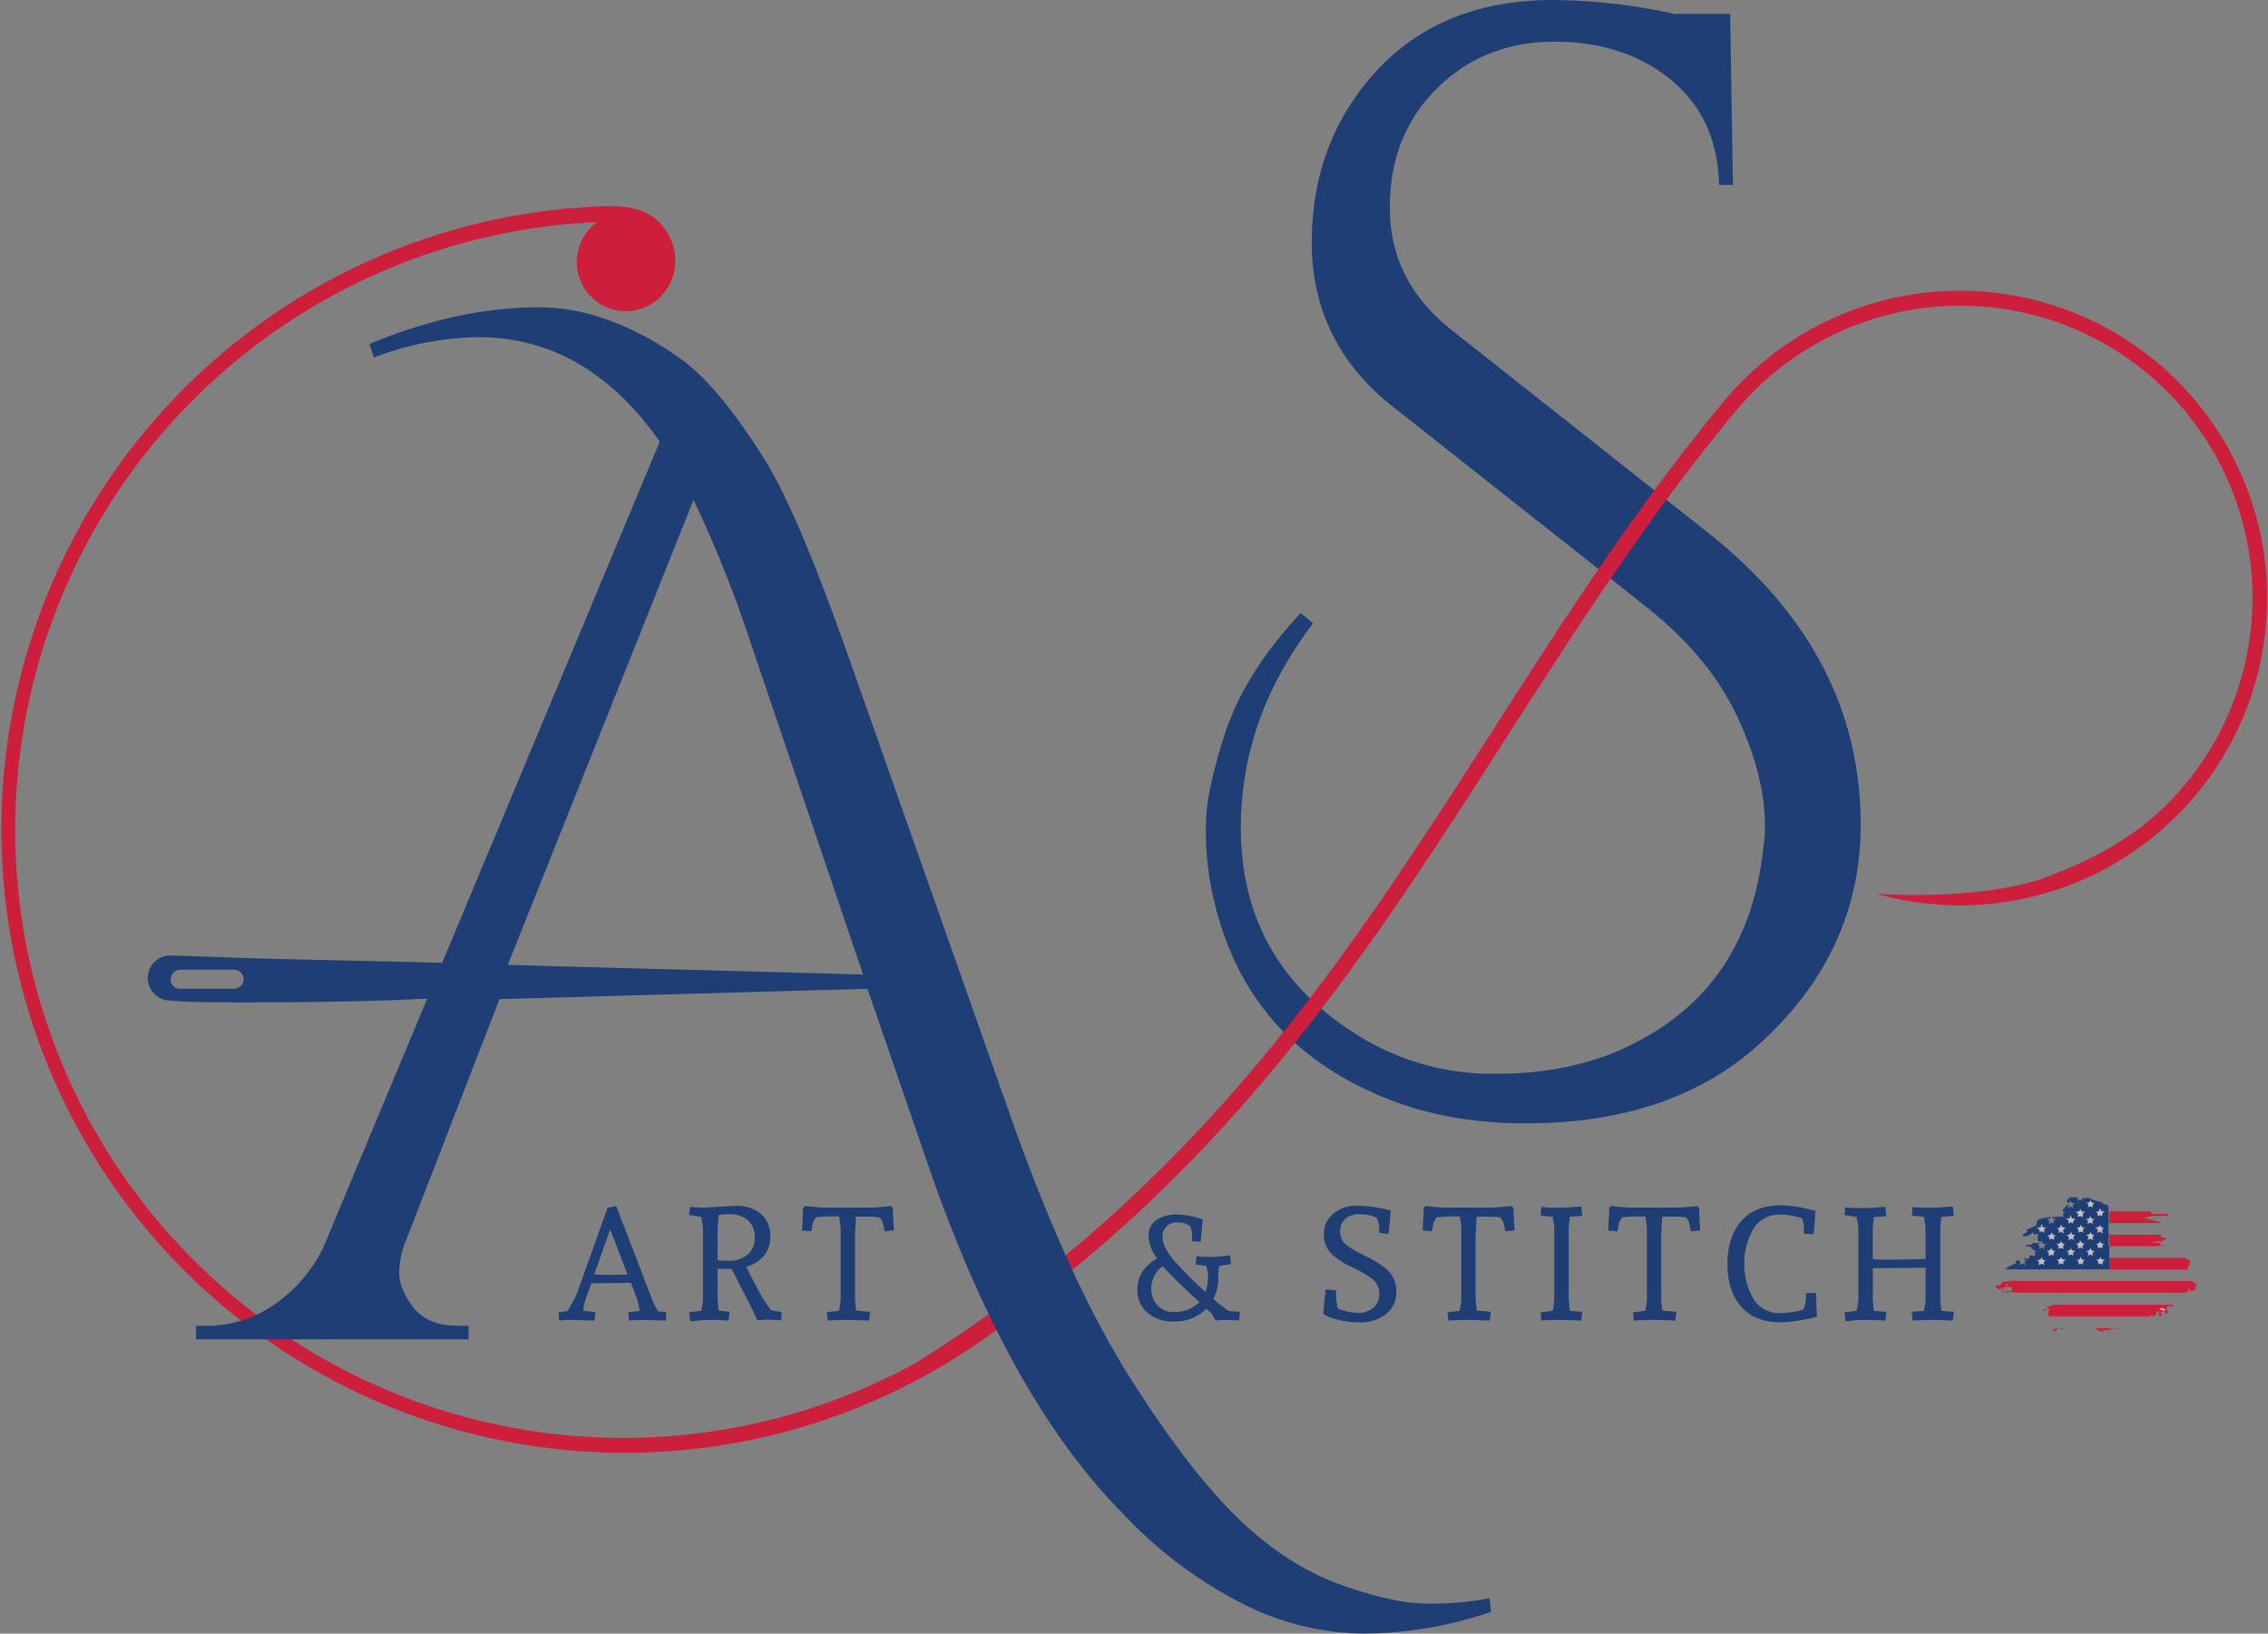
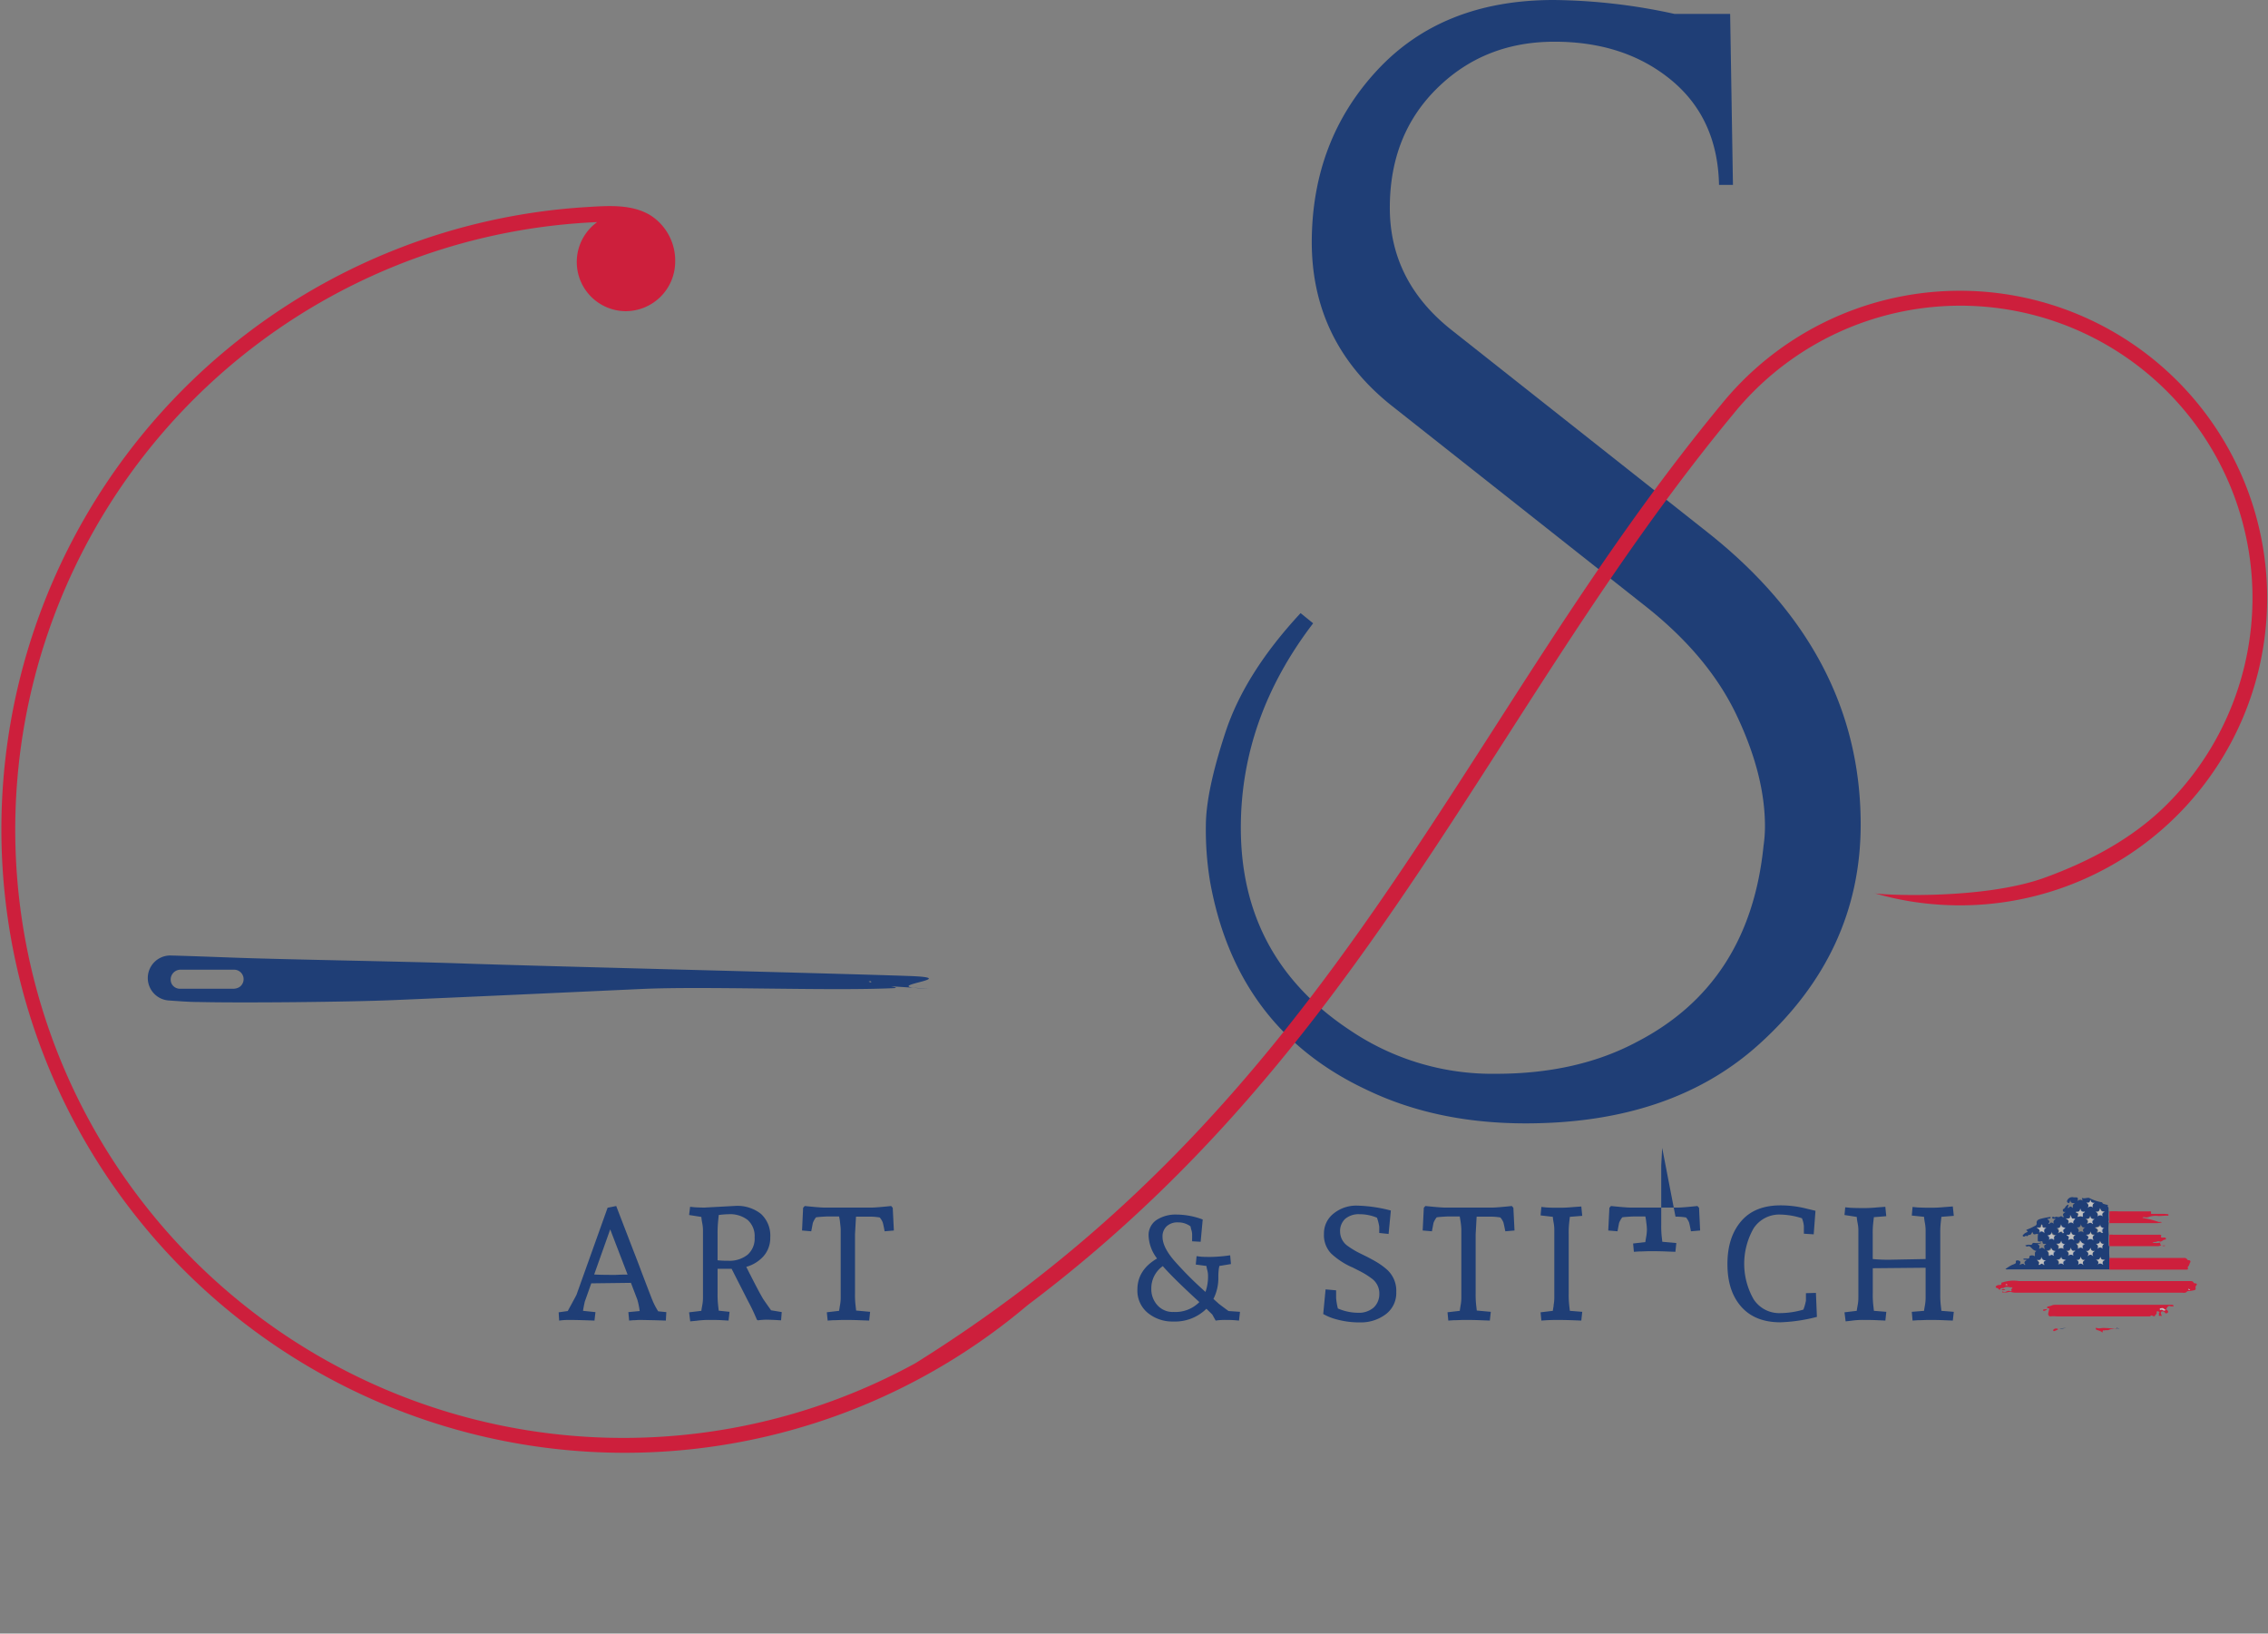
<svg xmlns="http://www.w3.org/2000/svg" viewBox="0 0 461.1 332.09">
  <rect x="0" y="0" width="461.1" height="332.09" fill="#808080" stroke="none" />
  <defs>
    <style>.cls-1{fill:none;}.cls-2{fill:#1f3e76;}.cls-3{fill:#cd1f3c;}.cls-4{opacity:0.5;}.cls-5{clip-path:url(#clip-path);}.cls-6{fill:#fefdfd;}.cls-7{clip-path:url(#clip-path-2);}.cls-8{clip-path:url(#clip-path-3);}.cls-9{clip-path:url(#clip-path-4);}.cls-10{clip-path:url(#clip-path-5);}.cls-11{clip-path:url(#clip-path-6);}.cls-12{clip-path:url(#clip-path-7);}.cls-13{clip-path:url(#clip-path-8);}.cls-14{clip-path:url(#clip-path-9);}.cls-15{clip-path:url(#clip-path-10);}.cls-16{clip-path:url(#clip-path-11);}.cls-17{clip-path:url(#clip-path-12);}.cls-18{clip-path:url(#clip-path-13);}.cls-19{clip-path:url(#clip-path-14);}.cls-20{clip-path:url(#clip-path-15);}.cls-21{clip-path:url(#clip-path-16);}.cls-22{clip-path:url(#clip-path-17);}.cls-23{clip-path:url(#clip-path-18);}.cls-24{clip-path:url(#clip-path-19);}.cls-25{clip-path:url(#clip-path-20);}.cls-26{clip-path:url(#clip-path-21);}.cls-27{clip-path:url(#clip-path-22);}.cls-28{clip-path:url(#clip-path-23);}.cls-29{clip-path:url(#clip-path-24);}.cls-30{clip-path:url(#clip-path-25);}.cls-31{clip-path:url(#clip-path-26);}.cls-32{clip-path:url(#clip-path-27);}.cls-33{clip-path:url(#clip-path-28);}.cls-34{clip-path:url(#clip-path-29);}.cls-35{clip-path:url(#clip-path-30);}.cls-36{clip-path:url(#clip-path-31);}</style>
    <clipPath id="clip-path">
      <rect class="cls-1" x="420.01" y="247.03" width="1.92" height="1.82" />
    </clipPath>
    <clipPath id="clip-path-2">
      <rect class="cls-1" x="422.12" y="252.16" width="1.82" height="1.79" />
    </clipPath>
    <clipPath id="clip-path-3">
      <rect class="cls-1" x="414.14" y="248.98" width="1.95" height="1.71" />
    </clipPath>
    <clipPath id="clip-path-4">
      <rect class="cls-1" x="416.2" y="253.64" width="1.82" height="1.71" />
    </clipPath>
    <clipPath id="clip-path-5">
      <rect class="cls-1" x="418.14" y="255.42" width="1.93" height="1.76" />
    </clipPath>
    <clipPath id="clip-path-6">
      <rect class="cls-1" x="425.95" y="248.94" width="1.91" height="1.72" />
    </clipPath>
    <clipPath id="clip-path-7">
      <rect class="cls-1" x="418.12" y="252.2" width="1.83" height="1.74" />
    </clipPath>
    <clipPath id="clip-path-8">
      <rect class="cls-1" x="422.16" y="245.67" width="1.76" height="1.7" />
    </clipPath>
    <clipPath id="clip-path-9">
      <rect class="cls-1" x="418.17" y="248.84" width="1.75" height="1.82" />
    </clipPath>
    <clipPath id="clip-path-10">
      <rect class="cls-1" x="414.19" y="255.46" width="1.88" height="1.7" />
    </clipPath>
    <clipPath id="clip-path-11">
      <rect class="cls-1" x="424.14" y="243.9" width="1.76" height="1.69" />
    </clipPath>
    <clipPath id="clip-path-12">
      <rect class="cls-1" x="420.13" y="253.62" width="1.76" height="1.77" />
    </clipPath>
    <clipPath id="clip-path-13">
      <rect class="cls-1" x="424.07" y="253.66" width="1.83" height="1.73" />
    </clipPath>
    <clipPath id="clip-path-14">
      <rect class="cls-1" x="420.19" y="250.39" width="1.76" height="1.73" />
    </clipPath>
    <clipPath id="clip-path-15">
      <rect class="cls-1" x="416.22" y="250.36" width="1.82" height="1.78" />
    </clipPath>
    <clipPath id="clip-path-16">
      <rect class="cls-1" x="424.07" y="250.37" width="1.83" height="1.79" />
    </clipPath>
    <clipPath id="clip-path-17">
      <rect class="cls-1" x="424.07" y="247.1" width="1.82" height="1.72" />
    </clipPath>
    <clipPath id="clip-path-18">
-       <rect class="cls-1" x="422.14" y="248.93" width="1.8" height="1.73" />
-     </clipPath>
+       </clipPath>
    <clipPath id="clip-path-19">
      <rect class="cls-1" x="426.06" y="255.48" width="1.87" height="1.7" />
    </clipPath>
    <clipPath id="clip-path-20">
      <rect class="cls-1" x="426.08" y="252.24" width="1.78" height="1.71" />
    </clipPath>
    <clipPath id="clip-path-21">
      <rect class="cls-1" x="422.12" y="255.47" width="1.81" height="1.73" />
    </clipPath>
    <clipPath id="clip-path-22">
      <rect class="cls-1" x="426.07" y="245.62" width="1.86" height="1.79" />
    </clipPath>
    <clipPath id="clip-path-23">
      <rect class="cls-1" x="416.57" y="248.58" width="0.15" height="0.2" />
    </clipPath>
    <clipPath id="clip-path-24">
      <rect class="cls-1" x="411.56" y="256.99" width="0.13" height="0.18" />
    </clipPath>
    <clipPath id="clip-path-25">
      <rect class="cls-1" x="425.43" y="248.69" width="0.12" height="0.14" />
    </clipPath>
    <clipPath id="clip-path-26">
      <rect class="cls-1" x="422.48" y="253.8" width="0.07" height="0.09" />
    </clipPath>
    <clipPath id="clip-path-27">
      <rect class="cls-1" x="416.55" y="255.32" width="0.05" height="0.03" />
    </clipPath>
    <clipPath id="clip-path-28">
      <rect class="cls-1" x="421.56" y="255.31" width="0.04" height="0.03" />
    </clipPath>
    <clipPath id="clip-path-29">
      <rect class="cls-1" x="444.93" y="261.98" width="0.47" height="0.28" />
    </clipPath>
    <clipPath id="clip-path-30">
      <rect class="cls-1" x="407.73" y="261.08" width="0.49" height="0.14" />
    </clipPath>
    <clipPath id="clip-path-31">
      <rect class="cls-1" x="439.13" y="265.91" width="1.2" height="0.51" />
    </clipPath>
  </defs>
  <g id="Layer_2" data-name="Layer 2">
    <g id="Layer_1-2" data-name="Layer 1">
      <path class="cls-2" d="M264.42,124.64q-11.3,12.17-15.26,24.17t-4,18.94a64.17,64.17,0,0,0,.85,11.44q5.37,30,31.94,42.4,14.13,6.78,32.22,6.78,29.69,0,47.49-16.11,20.63-18.64,20.63-44.65,0-34.77-31.09-59.36L295,67q-12.43-9.9-12.44-24.73T292.12,18Q301.73,8.49,316,8.48t23.74,7.77q9.47,7.79,9.75,21.34h2.83l-.57-34.76h-11.3A119.1,119.1,0,0,0,315.87,0Q293.25,0,280,14.27T266.69,49.18q0,20.64,16.67,33.63L334.24,123q13,10.17,18.79,22.33t5.8,22.61a27.77,27.77,0,0,1-.29,4q-2.82,28-25.72,39.85-12.15,6.5-28.68,6.5a51.61,51.61,0,0,1-29.54-8.76q-22.34-14.7-22.33-41.27,0-22.32,14.7-41.55Z" />
      <path class="cls-3" d="M381,181.56a62.61,62.61,0,0,0,8.66,1.87,63.54,63.54,0,0,0,8.87.62A62.47,62.47,0,1,0,350,82.16c-17.7,21.42-32.13,43.9-46.54,66.37C273.71,194.82,244,241,186.07,277.15a123.64,123.64,0,1,1-64.66-232,10,10,0,0,0,5.86,18.11,10.09,10.09,0,0,0,10-10,10.93,10.93,0,0,0-5.08-9.52c-3.83-2.29-8.58-1.9-12.84-1.65a126.74,126.74,0,1,0,89.55,223.25C254,231.41,280,190.85,306.07,150.24c14.38-22.41,28.76-44.83,46.33-66.08l-1.22-1,1.22,1a59.39,59.39,0,1,1,88.14,79.38c-6.89,6.88-15.64,11.53-24.77,14.86-13,4.74-34.59,3.47-34.78,3.16" />
      <path class="cls-2" d="M124.06,249.92l3.53,9.19c-.45,0-1.16,0-2.12.05s-1.69,0-2.18,0-1.33,0-2.49-.07Zm-6.82,13.2c0,.09-.63,1.22-1.81,3.4l-1.85.26.1,1.68.62-.07q.7-.06,1.5-.06t3.06.06l2,.07.2-1.72-2.53-.26h0c.09-.58.21-1.2.36-1.87l1.32-3.72,8.06-.1,1.29,3.37a14.36,14.36,0,0,1,.49,2.36l-2.3.22.16,1.72.78-.07c.56,0,1-.06,1.45-.06l3,.06,2.23.07.1-1.72-1.65-.16a13.59,13.59,0,0,1-1.23-2.39q-.12-.26-2.07-5.37-.9-2.43-1.68-4.4l-3.56-9.25-1.75.35Z" />
      <path class="cls-2" d="M145.89,256.23v-5.3a24.46,24.46,0,0,1,.1-2.56l.13-1.33V247a16.72,16.72,0,0,1,2-.16A5.84,5.84,0,0,1,152,248a4.39,4.39,0,0,1,1.42,3.54,4.34,4.34,0,0,1-1.44,3.54,5.9,5.9,0,0,1-3.93,1.22,18.26,18.26,0,0,1-2.2-.1m-2.55-10.71q-.81,0-2-.06l-1-.1L140.1,247l2.49.39a11.8,11.8,0,0,0,.18,1.27,7.78,7.78,0,0,1,.15,1.32V263.9a8.32,8.32,0,0,1-.15,1.47q-.15.83-.18,1.11l-2.49.3.23,1.84,1.33-.13a18.6,18.6,0,0,1,2.49-.16c.84,0,1.75,0,2.75.06l1.22.07.2-1.78-2.2-.23-.13-1.16a20.26,20.26,0,0,1-.1-2.36v-5c.61,0,1.56,0,2.85,0l3.36,6.6a40.89,40.89,0,0,1,1.78,3.75l.2.13a16,16,0,0,1,1.66-.13q.51,0,1.86.06l1.2.07.13-1.68-2.17-.36c-1.08-1.53-1.62-2.31-1.62-2.33q-.87-1.43-3.42-6.5a7.34,7.34,0,0,0,3.54-2.2,5.63,5.63,0,0,0,1.34-3.79,6,6,0,0,0-1.88-4.77,7.7,7.7,0,0,0-5.24-1.63l-5.95.32Z" />
      <path class="cls-2" d="M176.72,247.33c1,0,1.72.1,2.13.17a3.36,3.36,0,0,1,.61,1c.09.28.22.89.39,1.81l1.88-.16-.23-4.62-.32-.36c-2.09.22-3.42.32-4,.32h-9.57c-.56,0-1.89-.1-4-.32l-.33.36-.22,4.62,1.87.16c.18-.92.28-1.49.33-1.7a4.4,4.4,0,0,1,.64-1.14c.44-.07,1.16-.12,2.17-.17h2.52a9.16,9.16,0,0,1,.2,1.22c.08.68.13,1.15.13,1.4V263.9a8.32,8.32,0,0,1-.15,1.47l-.18,1.11-2.49.29.17,1.69,1-.07c.82,0,1.6-.06,2.33-.06s1.81,0,3.23.06l1.88.07.19-1.78-2.84-.26-.13-1.13a18.2,18.2,0,0,1-.1-2.36v-12l.2-3.6Z" />
      <path class="cls-2" d="M238.54,266.71a4.15,4.15,0,0,1-3.22-1.36,4.83,4.83,0,0,1-1.25-3.39,5.52,5.52,0,0,1,2.33-4.57q2.29,2.6,7.44,7.31a6.82,6.82,0,0,1-5.3,2m3.78-14.36,1.78.1.42-4.53a15.34,15.34,0,0,0-5.27-1,7.13,7.13,0,0,0-4.12,1.1,3.7,3.7,0,0,0-1.61,3.25,8.08,8.08,0,0,0,1.72,4.58c-2.7,1.58-4,3.69-4,6.34a5.85,5.85,0,0,0,2.1,4.71,7.86,7.86,0,0,0,5.21,1.76,9.06,9.06,0,0,0,6.72-2.59l1.2,1.17.68,1.23.55-.07a14.18,14.18,0,0,1,1.42-.06c.56,0,1.21,0,1.94.06l.84.07.2-1.78-2.33-.16q-1.9-1.39-2.07-1.56l-1-.9a9.38,9.38,0,0,0,1-4.37,12.42,12.42,0,0,1,.1-1.78l.1-.55,2.36-.39-.16-1.78a30.33,30.33,0,0,1-3.87.33c-1,0-1.72,0-2.28-.07l-.68-.09-.16,1.71,2.17.29a5.78,5.78,0,0,0,.18.89,4.61,4.61,0,0,1,.14,1.05,9.24,9.24,0,0,1-.52,3.33,72.45,72.45,0,0,1-6.42-6.43q-2.31-2.72-2.31-4.76a2.82,2.82,0,0,1,.84-2.15,3.21,3.21,0,0,1,2.3-.79,4.17,4.17,0,0,1,2.55.81,5.66,5.66,0,0,0,.18.74,3.2,3.2,0,0,1,.15.81l0,.84a5.32,5.32,0,0,0,0,.65" />
      <path class="cls-2" d="M280.42,262.91a3.73,3.73,0,0,1-1.15,2.91,4.59,4.59,0,0,1-3.22,1.05A10.31,10.31,0,0,1,272,266a13.33,13.33,0,0,1-.36-2.14v-1.55l-2.14-.19-.48,5a10.45,10.45,0,0,0,1.94.87,17.47,17.47,0,0,0,5.55.84,8.39,8.39,0,0,0,5.19-1.63,5.37,5.37,0,0,0,2.17-4.53,5.78,5.78,0,0,0-1.85-4.54,14.24,14.24,0,0,0-1.81-1.36c-.58-.37-1.38-.81-2.39-1.33l-1.34-.66a16.51,16.51,0,0,1-2.41-1.44,3.59,3.59,0,0,1-1.62-2.91,3.38,3.38,0,0,1,1.05-2.66,4.22,4.22,0,0,1,2.89-.93,9.09,9.09,0,0,1,3.56.71,10.28,10.28,0,0,1,.46,1.81v1.29l1.9.2.46-4.76a29.43,29.43,0,0,0-6.89-1,7.28,7.28,0,0,0-4.71,1.58,5.12,5.12,0,0,0-2,4.16,5.4,5.4,0,0,0,1.46,4,15.4,15.4,0,0,0,4.11,2.73l.19.07,1.46.74a16.07,16.07,0,0,1,2.42,1.49,3.74,3.74,0,0,1,1.62,3.09" />
      <path class="cls-2" d="M302.9,247.33c1,0,1.72.1,2.13.17a3.43,3.43,0,0,1,.62,1c.08.28.21.89.39,1.81l1.87-.16-.23-4.62-.32-.36c-2.09.22-3.42.32-4,.32h-9.57c-.56,0-1.89-.1-4-.32l-.32.36-.23,4.62,1.88.16c.17-.92.28-1.49.32-1.7a4.24,4.24,0,0,1,.65-1.14c.43-.07,1.15-.12,2.16-.17h2.53c0,.13.1.54.19,1.22a12.51,12.51,0,0,1,.13,1.4V263.9a8.32,8.32,0,0,1-.15,1.47c-.09.55-.15.92-.17,1.11l-2.49.29.16,1.69,1-.07c.82,0,1.6-.06,2.33-.06s1.81,0,3.24.06l1.87.07.2-1.78-2.85-.26-.13-1.13a20.26,20.26,0,0,1-.1-2.36v-12l.2-3.6Z" />
      <path class="cls-2" d="M315.88,265.37q-.15.83-.18,1.11l-2.49.3.16,1.68,1-.07q1.23-.06,2.31-.06t3.09.06l1.72.07.19-1.78-2.52-.2-.13-1.16a18.43,18.43,0,0,1-.1-2.39v-12a18.51,18.51,0,0,1,.1-2.4l.13-1.16,2.52-.2-.19-1.9-1.72.12a27.12,27.12,0,0,1-2.75.13c-.95,0-1.83,0-2.65-.06l-1-.1-.16,1.72,2.49.29a12.27,12.27,0,0,0,.18,1.28A7.68,7.68,0,0,1,316,250V263.9a8.32,8.32,0,0,1-.15,1.47" />
-       <path class="cls-2" d="M340.64,247.33c1,0,1.73.1,2.14.17a3.58,3.58,0,0,1,.61,1c.09.28.22.89.39,1.81l1.87-.16-.22-4.62-.33-.36c-2.09.22-3.41.32-4,.32h-9.58c-.56,0-1.89-.1-4-.32l-.32.36-.23,4.62,1.88.16c.17-.92.28-1.49.32-1.7a4.56,4.56,0,0,1,.65-1.14c.43-.07,1.15-.12,2.17-.17h2.52a10,10,0,0,1,.19,1.22,12.51,12.51,0,0,1,.13,1.4V263.9a9.27,9.27,0,0,1-.14,1.47q-.15.83-.18,1.11l-2.49.29.16,1.69,1-.07c.81,0,1.59-.06,2.32-.06s1.82,0,3.24.06l1.88.07.19-1.78-2.85-.26-.13-1.13a20.91,20.91,0,0,1-.09-2.36v-12l.19-3.6Z" />
+       <path class="cls-2" d="M340.64,247.33c1,0,1.73.1,2.14.17a3.58,3.58,0,0,1,.61,1c.09.28.22.89.39,1.81l1.87-.16-.22-4.62-.33-.36c-2.09.22-3.41.32-4,.32h-9.58c-.56,0-1.89-.1-4-.32l-.32.36-.23,4.62,1.88.16c.17-.92.28-1.49.32-1.7a4.56,4.56,0,0,1,.65-1.14c.43-.07,1.15-.12,2.17-.17h2.52a10,10,0,0,1,.19,1.22,12.51,12.51,0,0,1,.13,1.4a9.27,9.27,0,0,1-.14,1.47q-.15.83-.18,1.11l-2.49.29.16,1.69,1-.07c.81,0,1.59-.06,2.32-.06s1.82,0,3.24.06l1.88.07.19-1.78-2.85-.26-.13-1.13a20.91,20.91,0,0,1-.09-2.36v-12l.19-3.6Z" />
      <path class="cls-2" d="M367.16,262.89v.65c0,.28,0,.57,0,.86a9.84,9.84,0,0,1-.52,1.83,16.93,16.93,0,0,1-4.66.71,6.19,6.19,0,0,1-5.46-2.82,14.54,14.54,0,0,1,0-14.41,6.22,6.22,0,0,1,5.46-2.8,15.23,15.23,0,0,1,4.37.75,5.47,5.47,0,0,1,.39,1.62v1.52l2,.13.36-4.79-1.91-.46a21.48,21.48,0,0,0-5.21-.64c-3.49,0-6.17,1.08-8,3.23s-2.78,5-2.78,8.69.92,6.52,2.78,8.65,4.53,3.2,8,3.2a33.84,33.84,0,0,0,7.41-1.1l-.2-4.88Z" />
      <path class="cls-2" d="M380.74,256v-5a18.51,18.51,0,0,1,.1-2.4l.13-1.16,2.52-.2-.19-1.91-1.72.13a27.18,27.18,0,0,1-2.76.13q-1.44,0-2.67-.06l-1-.1L375,247l2.49.39a11.8,11.8,0,0,0,.18,1.27,7.79,7.79,0,0,1,.15,1.31V263.9a8.32,8.32,0,0,1-.15,1.47q-.15.83-.18,1.11l-2.49.3.23,1.84,1.16-.13a16.4,16.4,0,0,1,2.36-.16c.82,0,1.84,0,3,.06l1.56.07.19-1.78-2.52-.2-.13-1.16a18.43,18.43,0,0,1-.1-2.39v-5.11l10.74-.1v6.18a9.27,9.27,0,0,1-.14,1.47q-.15.83-.18,1.11l-2.49.2.16,1.78,1-.07c.82,0,1.6-.06,2.33-.06s1.77,0,3.11.06l1.74.07.2-1.78-2.52-.2-.13-1.16a18.43,18.43,0,0,1-.1-2.39v-12a18.51,18.51,0,0,1,.1-2.4l.13-1.16,2.52-.2-.2-1.91-1.74.13a27.52,27.52,0,0,1-2.77.13q-1.44,0-2.67-.06l-1-.1-.16,1.75,2.49.26a11.8,11.8,0,0,0,.18,1.27,8.74,8.74,0,0,1,.14,1.31v6l-6.86.13a32.76,32.76,0,0,1-3.88-.13" />
-       <path class="cls-2" d="M141,101.62a247.76,247.76,0,0,1,11.58,28.95l23,67.88-72.57-1.74ZM76,72.67A62.06,62.06,0,0,1,97.2,68.54q22,0,36.94,21.23L65.77,253.52a30,30,0,0,1-10.48,12,24,24,0,0,1-12.95,4H39.86v2.76H95.27v-2.76H93.06q-6.06,0-9-3.72c-1.93-2.48-2.89-4.83-2.89-7a16.91,16.91,0,0,1,1.38-6.62l19-49.07L176.35,201,187.9,234.5q16.53,49.06,40.25,73.05a88.19,88.19,0,0,0,23.7,18.06,55.34,55.34,0,0,0,25.37,6.48,81.67,81.67,0,0,0,25.91-4.41l-.28-2.76A64.6,64.6,0,0,1,290.31,326q-7,0-17.78-3.86T251.85,308.8q-9.91-9.53-21.91-28.4t-23.57-50.86l-33.64-95.39q-10.2-29-16.81-40Q146,78.19,138,72.67q-14.62-10.19-28.4-10.2-16.53,0-34.46,7.45Z" />
      <path class="cls-2" d="M177.07,199.47c-2.55.1,7.18,1.3,4.63,1.41-13,.61-38.24-.43-51.25.17-16.88.77-33.76,1.56-50.64,2.27-8.78.37-30.56.59-39.35.38-2.09,0-4.18-.18-6.26-.32a4.58,4.58,0,0,1,.4-9.14c4.5.12,9,.3,13.51.46,10.93.39,34.86.77,45.79,1.16,15.43.55,75.48,2,90.91,2.55,12.13.43-8.19,2.16,3.93,2.59.18,0-11.65-.76-11.47-.74,0,0-.21-.82-.2-.79M34.9,200a1.9,1.9,0,0,0,1.79,1c3.61,0,7.22,0,10.83,0a2.43,2.43,0,0,0,1.14-.33,1.93,1.93,0,0,0-1-3.54c-1.24,0-2.47,0-3.71,0-2.39,0-4.78,0-7.18,0A2,2,0,0,0,34.9,200" />
      <path class="cls-2" d="M428.87,253.31a14,14,0,0,0,0,2.42,20.13,20.13,0,0,0,0,2.33l-.61,0H408.18a.68.68,0,0,1-.46-.08,11.87,11.87,0,0,1,1.28-.81,6.25,6.25,0,0,0,.6-.24c.16-.06.27-.2.24-.32s0-.33.13-.37a.8.8,0,0,1,.69.16c.17.13.11.25.06.39l-.11.36c.35-.16.64-.35.95-.1l.11.1a.17.17,0,0,0,0-.18c-.2-.4,0-.62.4-.81a1.08,1.08,0,0,0-.51-.07c-.08,0-.17,0-.18-.12s.1-.11.17-.11H412c.29,0,.6.1.6-.4,0-.29.76-.35,1.07-.07.15-.35-.18-.86.38-1.07a1.47,1.47,0,0,1-.91-.5c-.25-.21-.49-.62-.95-.42-.2.09-.29-.17-.48-.17a1.49,1.49,0,0,1,.87-.18c.24,0,.49.1.63-.25.08-.2.38-.12.57-.11a2.83,2.83,0,0,0,1.23-.11c-.2.38-.51.17-.73.31.26.21.49.42.29.82-.1.19.2.12.24.09.31-.26.57-.14.89.18-.07-.47-.29-.9.31-1a.33.33,0,0,0-.36-.11.31.31,0,0,1-.39-.3c0-.23-.13-.29-.35-.19a.83.83,0,0,1-.32,0c-.11,0-.27,0-.28-.13a7.23,7.23,0,0,1,0-1.14c0-.07.08-.17,0-.25s-.15,0-.23,0H414c-.57.13-.57.13-.81-.43-.19.29-.27.72-.75.6-.09,0-.06.09-.1.13s-.2.22-.36.1-.24.06-.35.1a.31.31,0,0,1-.37-.08c-.09-.1,0-.2.09-.28a1.72,1.72,0,0,1,.72-.49c.22-.13.23-.17,0-.33s0-.19,0-.21a11.15,11.15,0,0,0,1.49-.68c.34-.13.55-.3.51-.65-.06-.51.31-.7.65-.82a12.88,12.88,0,0,1,1.66-.36,4.35,4.35,0,0,1,.52-.06c0,.3,0,.3-.7.4.22.23.64.36.39.79,0,.06-.07.15-.05.17s.11,0,.15-.05c.29-.28.57-.17.9.07a.6.6,0,0,1,.36-.93.59.59,0,0,0-.44-.09.24.24,0,0,1-.29-.25c0-.21.22-.08.31-.16.18.24.35,0,.5,0s.53.13.75,0a.35.35,0,0,1,.55.07.16.16,0,0,0,.19,0c.09,0,.08-.11,0-.17-.25-.41,0-.64.43-.86-.3,0-.52,0-.56-.3,0-.1,0-.25,0-.26.46-.11.5-.64.87-.83.07,0,.13-.16.24-.09s0,.17,0,.26-.13.24-.09.4c.27.05.32-.32.52-.3a1.74,1.74,0,0,1,.52.3c-.07-.63-.07-.63.39-1-.53.06-.9-.05-.92-.6a3.4,3.4,0,0,0-.12.34c-.06.16-.12.34-.33.23a.36.36,0,0,1-.19-.51,1.11,1.11,0,0,1,1.32-.62l.2,0c.69,0,.69,0,.6.78a.65.65,0,0,1,1-.09l-.14-.59c.45.21.86,0,1.28,0,.05,0,.12,0,.16,0a9.14,9.14,0,0,0,2.54.89c.06,0,.13,0,.16.08.13.32.46.29.71.39s.59-.06.37.39c.37.27.09.69.24,1a10,10,0,0,0,0,1.73c0,.19-.16.39,0,.57a11.71,11.71,0,0,0,0,2.44,14.85,14.85,0,0,0,0,2.31m-3.44-4.55s.06.09.11.05a.08.08,0,0,0,0-.12c-.21-.42,0-.7.4-.92-.56.11-.82-.13-.93-.67,0,.65-.4.72-.9.68.52.21.62.54.28,1,.68-.31.68-.31,1.08-.06m-3.86,6.55a0,0,0,0,0,0,0h0l0,0c-.1-.39-.15-.76.33-.95,0,0,0-.05,0-.14-.58.26-.72-.14-.87-.61,0,.59-.33.76-.89.68.57.24.58.61.35,1.09a.69.69,0,0,1,1.09-.08m-5,0c.55-.29.55-.29,1,0a.74.74,0,0,1,.41-1.06c-.57.12-.84-.11-.91-.65a.76.76,0,0,1-.92.65c.41.36.41.36.39.89a.78.78,0,0,0,0,.14h0s0,0,0,0m6-1.47a.65.65,0,0,1,1,.1c-.28-.51-.17-.85.35-1.07a.92.92,0,0,1-.94-.72c-.12.53-.37.78-.88.7a.74.74,0,0,1,.38.94l0,.09.07,0m-2-5a.63.63,0,0,1,1.1,0c-.24-.5.08-.78.32-1.08-.24-.08-.51.07-.66-.1s-.11-.41-.36-.65c.15.79-.34.75-.9.71.67.39.67.39.5,1.1m-4.42.74a2.38,2.38,0,0,0-.41,0c-.32,0-.41-.13-.43-.4,0-.08.08-.21-.08-.21s-.13.13-.14.21a.43.43,0,0,1-.57.39.42.42,0,0,0-.32.08c.45.19.78.44.43,1,.39-.48.73-.39,1.09,0-.09-.73-.09-.73.43-1.11m3,5.84c-.1.58-.38.82-1,.71.54.22.61.56.39,1.05.37-.42.71-.34,1.1,0-.27-.48-.11-.78.43-1-.5-.1-1,0-.95-.72m7.85-6.48c0,.63-.48.59-1,.66.56.25.77.51.43,1,.26.05.38-.22.61-.16s.24.37.56.22a.61.61,0,0,1,.31-1,.74.74,0,0,1-.9-.67m-7.33,5a.7.7,0,0,1,.32-1.07c-.6.16-.76-.19-.89-.65,0,.58-.38.73-.94.62.53.46.53.46.42,1.12a.78.78,0,0,1,1.09,0m3.4-8.25c-.1.47-.28.75-.77.65-.05,0-.12,0-.1.09s.07.13.12.14c.41.07.35.32.24.6,0,.06-.09.14,0,.22.55-.18.56-.18,1,0v-.61c0-.24.35-.17.4-.46-.5.12-.82-.05-.88-.63m-4.51,5c.33-.14.61-.58.88,0,0,0,.13,0,.18,0s0-.12,0-.17c-.21-.35-.07-.57.25-.74.05,0,.1-.05.07-.12-.66-.21-.66-.21-.9-.76,0,.65-.27.86-.84.77a.64.64,0,0,1,.35,1m-2.81,6.52c-.25-.43-.24-.79.35-1-.56.07-.86-.12-.93-.69-.08.56-.36.78-.94.6.48.5.51.54.41.8,0,.08-.08.16,0,.22s.19,0,.25-.06c.23-.23.43-.16.63,0a.26.26,0,0,0,.25.1M425,243.9c-.08.18-.11.43-.24.53s-.4.06-.6.08c.5.24.51.61.29,1.08a.68.68,0,0,1,1.14,0,.66.66,0,0,1,.32-1.07c-.54.07-.83-.11-.91-.61m-.91,10.4c.57.24.58.61.37,1.08.39-.43.74-.4,1.13,0-.31-.5-.15-.84.33-1.1-.56.12-.81-.11-.89-.63-.16.44-.38.75-.94.64m-3-3.91c-.11.41-.23.75-.74.62-.05,0-.11,0-.12.07s0,.09.11.12c.34.12.4.35.24.66a1.12,1.12,0,0,0,0,.21c.55-.28.55-.28,1.19.05-.37-.5-.21-.83.27-1.1-.59.14-.83-.12-.91-.63m-3,.59c-.59.17-.86-.07-1-.62,0,.6-.36.72-.86.69.47.25.6.56.3,1a.69.69,0,0,1,1.13,0c-.13-.66-.13-.66.39-1.16m6.31,1.07c.77-.21.77-.21,1.28.11-.32-.51-.26-.87.27-1.14-.61.17-.8-.17-.93-.65,0,.64-.4.71-.9.67.47.24.7.52.28,1m-.75-1.4c-.3-.48-.17-.81.34-1.07-.62.18-.82-.15-.93-.65-.05.56-.36.75-.87.68a.75.75,0,0,1,.32,1.06.82.82,0,0,1,1.14,0m3.35,4.83c-.06.55-.35.75-.89.63.4.26.7.51.33,1.05.42-.45.77-.2,1.15,0-.29-.46-.15-.79.38-1-.73,0-.73,0-1-.65m-.55-1.54a.66.66,0,0,1,1.13,0,.73.73,0,0,1,.32-1.09c-.53.15-.77-.12-.91-.61,0,.57-.37.68-.86.64.54.24.54.6.32,1.06m-4.28,2.2c.54.22.55.58.35,1.06.38-.48.74-.34,1.13,0-.32-.5-.15-.82.33-1.08-.61.18-.8-.17-.93-.64-.05.58-.36.74-.88.67m3.95-9.81a.73.73,0,0,1,.35,1,.69.69,0,0,1,1.11,0c-.25-.48-.19-.83.4-1-.72-.08-.72-.08-1-.74-.06.56-.28.85-.86.71" />
      <path class="cls-3" d="M409.19,261.69c-.59.11-1.16-.29-1.72.07a.66.66,0,0,1-.4.09.34.34,0,0,0-.4.25c-.06.19-.24,0-.36,0,0-.34-.62-.14-.56-.57,0-.05.09-.09.15-.13a.92.92,0,0,1,.61-.18c.15,0,.38,0,.37-.21,0-.38.24-.28.45-.37a7.15,7.15,0,0,1,3.15-.21q17.38,0,34.77,0c.29,0,.58,0,.74.33.07.13.24.13.4.14s.36.17.16.39a.55.55,0,0,0-.16.58.34.34,0,0,1-.32.42,8.43,8.43,0,0,1-1.12.18c-.1,0-.26,0-.31.07-.29.39-.71.25-1.08.25H409.9a3.13,3.13,0,0,1-1-.13c-.38-.11-.76.11-1.16.09a5.23,5.23,0,0,0-.56,0c-.12,0-.1-.07-.08-.14s.05-.13.1-.08c.31.29.58.07.87-.05a.72.72,0,0,1,.58,0c.11,0,.43.14.28-.25-.07-.17.17-.28.22-.53m35.74.29c0,.46.29.22.47.22-.21.08-.27-.17-.47-.22m-36.71-.76c-.34-.19-.34-.19-.49,0Z" />
      <path class="cls-3" d="M439.53,267.58c-.21-.21-.46.07-.62-.19,0,0-.06,0-.1-.06.38-.06-.1-.4.18-.52s0-.07-.05-.1-.13-.23-.28-.14-.28,0-.21.18c.15.37-.3.48-.33.78a.48.48,0,0,1-.44,0,.31.31,0,0,0-.47,0c-.12.11-.25.08-.39.08-6.22,0-12.45,0-18.68,0a6.18,6.18,0,0,0-1.36,0c-.19,0-.42-.35-.37-.57s.11-.51.18-.76.06-.31-.19-.32c-.07,0-.21,0-.2-.14a.22.22,0,0,1,.18-.24c.47,0,.87-.33,1.36-.33h23.78a.36.36,0,0,1,.3.09c.06.07.1.14.06.22s-.12,0-.18,0a1,1,0,0,1-.4,0c-.45-.22-.63.15-.81.4s.06.36.2.48a.27.27,0,0,1,0,.44c-.14.14-.44.17-.51,0a.6.6,0,0,0-.7-.27c-.25.21-.16.52,0,.79a1.12,1.12,0,0,1,0,.2m.8-1.3a1.77,1.77,0,0,1-.4-.24c-.21-.21-.43-.1-.64-.08s-.18.13-.16.25.14.09.23.05a.38.38,0,0,1,.37.07.44.44,0,0,0,.6-.05" />
      <path class="cls-3" d="M428.86,258.06a20.13,20.13,0,0,1,0-2.33l1.27,0H444a.7.7,0,0,1,.69.32.3.3,0,0,0,.31.14c.36,0,.4.31.27.47s-.16.6-.4.8a.22.22,0,0,0-.07.28c.08.26,0,.37-.29.37H428.94l-.08,0" />
      <path class="cls-3" d="M428.87,253.31a14.71,14.71,0,0,1,0-2.3,2.56,2.56,0,0,1,.73,0h9.25a1.19,1.19,0,0,1,.56.07c-.16.44-.09.53.38.51a.85.85,0,0,1,.32,0c.11,0,.26.1.24.25s-.13.17-.24.18c-.35,0-.59.44-.95.38a1,1,0,0,0-.67,0c-.26.15-.56,0-.88.21a4,4,0,0,0,1.62,0,.39.39,0,0,0,.19.53,1.51,1.51,0,0,1-.74.19h-9.42c-.13,0-.27,0-.4,0" />
      <path class="cls-3" d="M428.88,248.56c-.19-.18,0-.38,0-.57a10,10,0,0,1,0-1.73,17.77,17.77,0,0,1,1.79,0h6.28c.2,0,.46-.07.36.31-.05.19.12.2.27.2h2.06c.33,0,.65,0,1,.06.09,0,.25,0,.23.18s-.13.12-.23.12c-.6,0-1.19.07-1.78.08a4.44,4.44,0,0,0-2,.18,1.29,1.29,0,0,1-.79.07.54.54,0,0,0-.46.05c0,.07,0,.08.05.09a18.28,18.28,0,0,1,3.18.8c.21.06.45-.09.68.1a4.09,4.09,0,0,1-1.13.15h-9.22a.42.42,0,0,1-.27,0" />
      <path class="cls-3" d="M430.22,270.11c-.46.15-1,0-1.41.21s-.67,0-1,.16h0c-.26-.08-.26-.08-.34.25a1.24,1.24,0,0,1-.06.18c-.3-.37-.75-.4-1.14-.57a.25.25,0,0,1-.18-.27c0-.19.14-.14.23-.1.52.19,1-.06,1.55,0a13.85,13.85,0,0,1,2.13.21c.1,0,.18.06.25,0h0" />
      <path class="cls-3" d="M418.47,270.21a4.09,4.09,0,0,1-.79.38c-.11,0-.17.06-.22-.06a.17.17,0,0,1,0-.21.77.77,0,0,1,1-.11" />
      <path class="cls-2" d="M418.71,270.17a3.34,3.34,0,0,1,1.37-.17c-.46,0-.9.16-1.37.17" />
      <path class="cls-3" d="M416.26,266.11a1.31,1.31,0,0,1-.68.38c-.1,0-.18,0-.2-.13s.06-.15.14-.16l.74-.09" />
      <path class="cls-2" d="M430.22,270.11h0c.1-.08.17-.31.35-.08s.26,0,.39,0a1.33,1.33,0,0,1-.74,0" />
      <path class="cls-3" d="M439.59,253.2h.64a.48.48,0,0,1-.64,0" />
      <path class="cls-3" d="M407.65,262.14c0,.06-.07.09-.08.09a1.18,1.18,0,0,1-.59,0s0-.09,0-.1a.86.86,0,0,1,.65,0" />
      <path class="cls-3" d="M416.3,266l0,0,0,0,0,0,0,0" />
      <g class="cls-4">
        <g class="cls-5">
          <path class="cls-6" d="M420.51,248.84c.17-.71.17-.71-.5-1.1.56,0,1.05.08.9-.71.25.24.23.5.36.65s.42,0,.66.1c-.24.3-.56.58-.32,1.08a.63.63,0,0,0-1.1,0" />
        </g>
      </g>
      <g class="cls-4">
        <g class="cls-7">
          <path class="cls-6" d="M422.5,253.8a.74.74,0,0,0-.38-.94c.51.08.76-.17.88-.7.19.47.44.73.94.72-.52.22-.63.56-.35,1.07a.65.65,0,0,0-1-.1l-.05,0" />
        </g>
      </g>
      <g class="cls-4">
        <g class="cls-8">
          <path class="cls-6" d="M416.09,249.58c-.52.38-.52.38-.43,1.11-.36-.39-.7-.48-1.09,0,.35-.59,0-.84-.43-1a.42.42,0,0,1,.32-.08.43.43,0,0,0,.57-.39c0-.08,0-.22.14-.21s.08.13.08.21c0,.27.11.45.43.4a2.38,2.38,0,0,1,.41,0" />
        </g>
      </g>
      <g class="cls-4">
        <g class="cls-9">
          <path class="cls-6" d="M416.6,255.32a.78.78,0,0,1,0-.14c0-.53,0-.53-.38-.89a.76.76,0,0,0,.91-.65c.07.54.34.77.91.65a.74.74,0,0,0-.41,1.06c-.47-.32-.47-.32-1,0Z" />
        </g>
      </g>
      <g class="cls-4">
        <g class="cls-10">
          <path class="cls-6" d="M419.11,255.42c0,.68.45.62.95.72-.54.23-.7.52-.43,1-.39-.31-.73-.39-1.1,0,.22-.49.15-.83-.39-1.05.59.11.87-.13,1-.71" />
        </g>
      </g>
      <g class="cls-4">
        <g class="cls-11">
          <path class="cls-6" d="M427,248.94a.74.74,0,0,0,.9.67.61.61,0,0,0-.31,1c-.32.15-.37-.18-.56-.23s-.35.22-.61.17c.34-.45.13-.71-.43-1,.53-.07,1,0,1-.66" />
        </g>
      </g>
      <g class="cls-4">
        <g class="cls-12">
          <path class="cls-6" d="M419.63,253.92a.78.78,0,0,0-1.09,0c.11-.66.11-.66-.42-1.12.56.11.9,0,.94-.62.13.45.29.81.89.65a.7.7,0,0,0-.32,1.07" />
        </g>
      </g>
      <g class="cls-4">
        <g class="cls-13">
          <path class="cls-6" d="M423,245.67c.06.58.38.75.89.63-.06.29-.4.22-.41.46v.61c-.45-.18-.46-.18-1,0-.07-.08,0-.16,0-.22.12-.28.17-.53-.23-.6-.06,0-.11-.09-.13-.14s0-.1.1-.09c.49.1.67-.18.77-.65" />
        </g>
      </g>
      <g class="cls-4">
        <g class="cls-14">
          <path class="cls-6" d="M418.52,250.63a.64.64,0,0,0-.35-1c.57.09.85-.12.85-.77.23.56.23.56.89.76,0,.07,0,.1-.07.12-.32.17-.46.39-.25.74,0,0,.07.13,0,.17s-.18,0-.19,0c-.27-.58-.55-.14-.88,0" />
        </g>
      </g>
      <g class="cls-4">
        <g class="cls-15">
          <path class="cls-6" d="M415.71,257.15a.26.26,0,0,1-.25-.1c-.2-.19-.4-.26-.63,0-.06.07-.16.13-.25.06s0-.14,0-.22c.1-.26.07-.3-.41-.8.58.18.86,0,.94-.6.07.57.37.76.93.69-.59.21-.6.57-.35,1" />
        </g>
      </g>
      <g class="cls-4">
        <g class="cls-16">
          <path class="cls-6" d="M425,243.9c.08.5.37.68.91.61a.66.66,0,0,0-.32,1.07.68.68,0,0,0-1.14,0c.22-.47.21-.84-.29-1.08.2,0,.45,0,.6-.08s.16-.35.24-.53" />
        </g>
      </g>
      <g class="cls-4">
        <g class="cls-17">
          <path class="cls-6" d="M421.57,255.31a.69.69,0,0,0-1.09.08c.23-.48.22-.85-.35-1.09.56.08.88-.09.89-.68.15.47.29.87.87.61,0,.09,0,.14,0,.14-.48.19-.43.56-.33.95Z" />
        </g>
      </g>
      <g class="cls-4">
        <g class="cls-18">
          <path class="cls-6" d="M424.07,254.3c.56.11.78-.2.94-.64.08.52.33.75.89.63-.48.26-.64.6-.33,1.1-.39-.41-.74-.44-1.13,0,.21-.47.2-.84-.37-1.08" />
        </g>
      </g>
      <g class="cls-4">
        <g class="cls-19">
          <path class="cls-6" d="M421.05,250.39c.08.51.32.77.91.63-.48.27-.64.6-.27,1.1-.64-.33-.64-.33-1.19-.05a1.12,1.12,0,0,1,0-.21c.16-.31.1-.54-.24-.66-.07,0-.12,0-.11-.12a.08.08,0,0,1,.12-.07c.51.13.63-.21.74-.62" />
        </g>
      </g>
      <g class="cls-4">
        <g class="cls-20">
          <path class="cls-6" d="M418,251c-.52.5-.52.5-.39,1.16a.69.69,0,0,0-1.13,0,.64.64,0,0,0-.3-1c.5,0,.84-.09.86-.69.1.55.38.79,1,.62" />
        </g>
      </g>
      <g class="cls-4">
        <g class="cls-21">
          <path class="cls-6" d="M424.35,252.05c.42-.5.2-.77-.28-1,.5,0,.89,0,.9-.67.13.48.32.82.93.65-.53.27-.59.63-.27,1.14-.51-.32-.51-.32-1.28-.11" />
        </g>
      </g>
      <g class="cls-4">
        <g class="cls-22">
          <path class="cls-6" d="M425.43,248.76c-.4-.25-.4-.25-1.08.06.34-.5.24-.83-.28-1,.5,0,.89,0,.9-.68.11.54.37.78.93.67-.42.22-.61.5-.4.92l-.07.07" />
        </g>
      </g>
      <g class="cls-4">
        <g class="cls-23">
          <path class="cls-6" d="M423.6,250.65a.82.82,0,0,0-1.14,0,.75.75,0,0,0-.32-1.06c.51.07.82-.12.87-.68.11.5.31.83.93.65-.51.26-.64.59-.34,1.07" />
        </g>
      </g>
      <g class="cls-4">
        <g class="cls-24">
          <path class="cls-6" d="M427,255.48c.24.61.24.61,1,.65-.53.25-.67.58-.38,1-.38-.21-.73-.46-1.15,0,.37-.54.07-.79-.33-1.05.54.12.83-.08.89-.63" />
        </g>
      </g>
      <g class="cls-4">
        <g class="cls-25">
          <path class="cls-6" d="M426.4,253.94c.22-.46.22-.82-.32-1.06.49,0,.82-.07.86-.64.14.49.38.76.91.61a.73.73,0,0,0-.32,1.09.66.66,0,0,0-1.13,0" />
        </g>
      </g>
      <g class="cls-4">
        <g class="cls-26">
          <path class="cls-6" d="M422.12,256.14c.52.07.83-.09.88-.67.13.47.32.82.93.64-.48.26-.65.58-.33,1.08-.39-.33-.75-.47-1.13,0,.2-.49.19-.85-.35-1.07" />
        </g>
      </g>
      <g class="cls-4">
        <g class="cls-27">
          <path class="cls-6" d="M426.07,246.33c.58.14.8-.15.86-.71.28.66.28.66,1,.74-.59.22-.65.57-.4,1a.69.69,0,0,0-1.11,0,.73.73,0,0,0-.35-1" />
        </g>
      </g>
      <g class="cls-4">
        <g class="cls-28">
          <path class="cls-6" d="M416.72,248.7s-.08.13-.15.05,0-.11.05-.17Z" />
        </g>
      </g>
      <g class="cls-4">
        <g class="cls-29">
          <path class="cls-6" d="M411.68,257a.17.17,0,0,1,0,.18l-.11-.1.12-.08" />
        </g>
      </g>
      <g class="cls-4">
        <g class="cls-30">
          <path class="cls-6" d="M425.5,248.69a.08.08,0,0,1,0,.12c-.05.05-.07,0-.11-.05l.07-.07" />
        </g>
      </g>
      <g class="cls-4">
        <g class="cls-31">
          <path class="cls-6" d="M422.56,253.85l-.08,0s0-.06,0-.09l.06,0" />
        </g>
      </g>
      <g class="cls-4">
        <g class="cls-32">
          <path class="cls-6" d="M416.59,255.32s0,0,0,0h0" />
        </g>
      </g>
      <g class="cls-4">
        <g class="cls-33">
          <path class="cls-6" d="M421.56,255.32l0,0h0a0,0,0,0,1,0,0Z" />
        </g>
      </g>
      <g class="cls-4">
        <g class="cls-34">
          <path class="cls-6" d="M444.93,262c.2,0,.26.3.47.22-.18,0-.44.24-.47-.22" />
        </g>
      </g>
      <g class="cls-4">
        <g class="cls-35">
          <path class="cls-6" d="M408.22,261.22h-.49c.15-.19.15-.19.49,0" />
        </g>
      </g>
      <g class="cls-4">
        <g class="cls-36">
          <path class="cls-6" d="M440.33,266.28a.44.44,0,0,1-.6.05.38.38,0,0,0-.37-.07c-.09,0-.19.1-.23-.05s0-.24.16-.25.43-.13.64.08a1.77,1.77,0,0,0,.4.24" />
        </g>
      </g>
    </g>
  </g>
</svg>